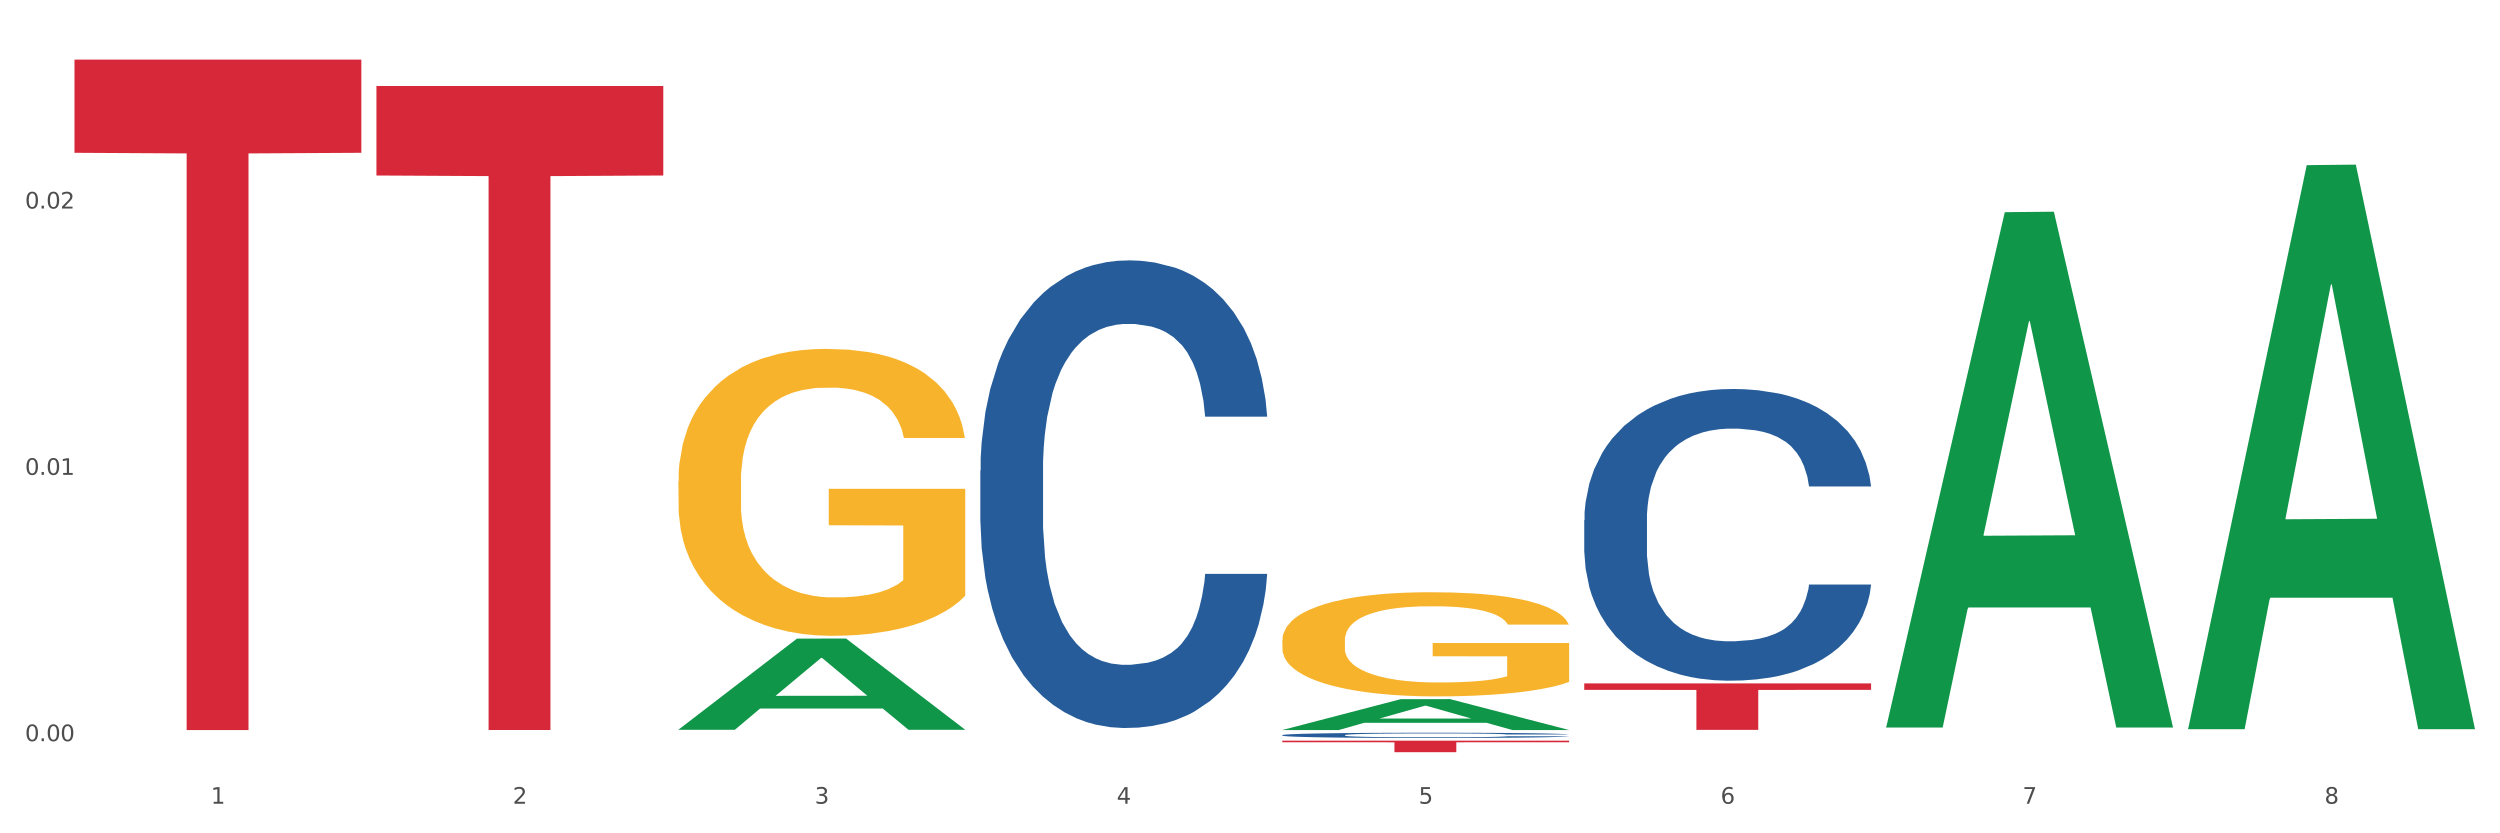
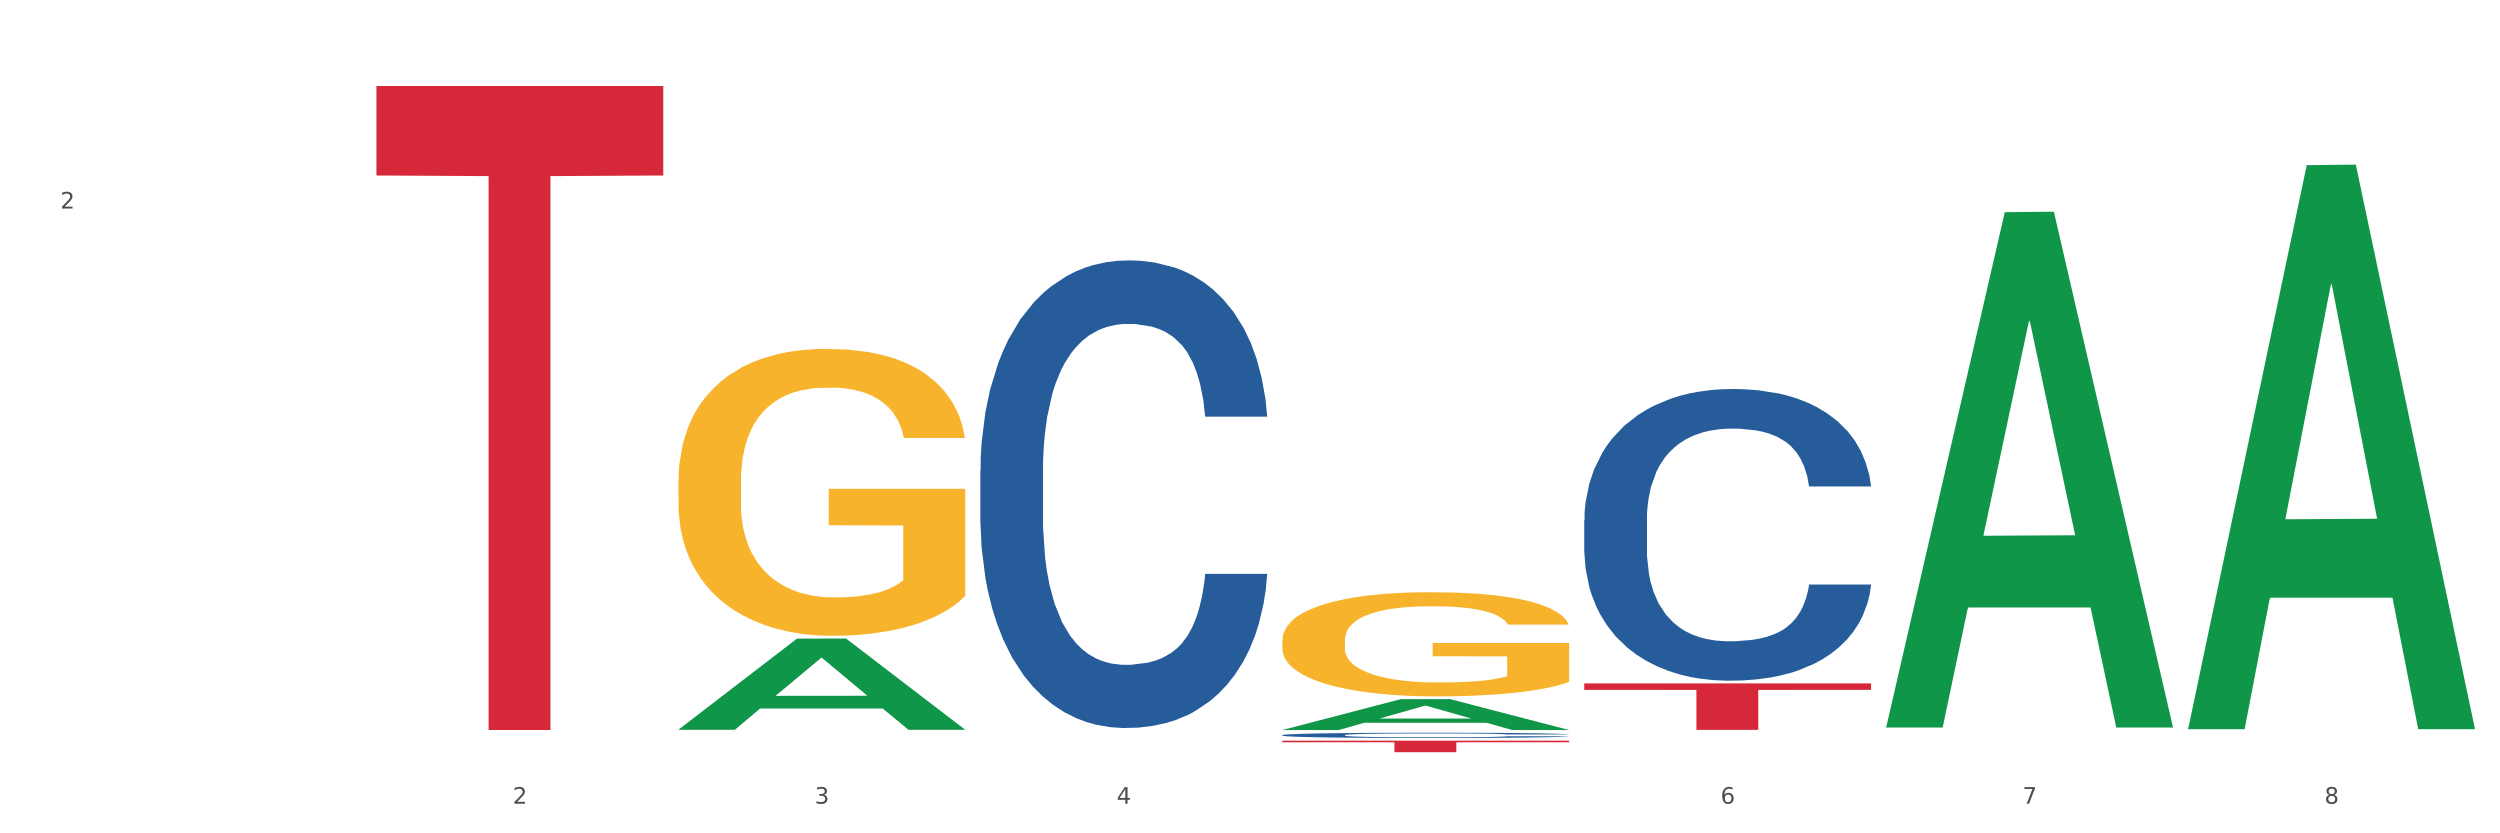
<svg xmlns="http://www.w3.org/2000/svg" xmlns:xlink="http://www.w3.org/1999/xlink" width="1080pt" height="360pt" viewBox="0 0 1080 360" version="1.1">
  <rect x="0" y="0" width="1080" height="360" fill="#333333" stroke="none" />
  <defs>
    <style type="text/css">*{stroke-linejoin: round; stroke-linecap: butt}</style>
  </defs>
  <g id="figure_1">
    <g id="patch_1">
      <path d="M 0 360  L 1080 360  L 1080 0  L 0 0  z " style="fill: #ffffff; stroke: #ffffff; stroke-linejoin: miter" />
    </g>
    <g id="axes_1">
      <g id="matplotlib.axis_1">
        <g id="xtick_1">
          <g id="text_1">
            <g style="fill: #4d4d4d" transform="translate(91.082 347.204) scale(0.096 -0.096)">
              <defs>
-                 <path id="DejaVuSans-31" d="M 794 531  L 1825 531  L 1825 4091  L 703 3866  L 703 4441  L 1819 4666  L 2450 4666  L 2450 531  L 3481 531  L 3481 0  L 794 0  L 794 531  z " transform="scale(0.016)" />
-               </defs>
+                 </defs>
              <use xlink:href="#DejaVuSans-31" />
            </g>
          </g>
        </g>
        <g id="xtick_2">
          <g id="text_2">
            <g style="fill: #4d4d4d" transform="translate(221.525 347.204) scale(0.096 -0.096)">
              <defs>
                <path id="DejaVuSans-32" d="M 1228 531  L 3431 531  L 3431 0  L 469 0  L 469 531  Q 828 903 1448 1529  Q 2069 2156 2228 2338  Q 2531 2678 2651 2914  Q 2772 3150 2772 3378  Q 2772 3750 2511 3984  Q 2250 4219 1831 4219  Q 1534 4219 1204 4116  Q 875 4013 500 3803  L 500 4441  Q 881 4594 1212 4672  Q 1544 4750 1819 4750  Q 2544 4750 2975 4387  Q 3406 4025 3406 3419  Q 3406 3131 3298 2873  Q 3191 2616 2906 2266  Q 2828 2175 2409 1742  Q 1991 1309 1228 531  z " transform="scale(0.016)" />
              </defs>
              <use xlink:href="#DejaVuSans-32" />
            </g>
          </g>
        </g>
        <g id="xtick_3">
          <g id="text_3">
            <g style="fill: #4d4d4d" transform="translate(351.968 347.204) scale(0.096 -0.096)">
              <defs>
                <path id="DejaVuSans-33" d="M 2597 2516  Q 3050 2419 3304 2112  Q 3559 1806 3559 1356  Q 3559 666 3084 287  Q 2609 -91 1734 -91  Q 1441 -91 1130 -33  Q 819 25 488 141  L 488 750  Q 750 597 1062 519  Q 1375 441 1716 441  Q 2309 441 2620 675  Q 2931 909 2931 1356  Q 2931 1769 2642 2001  Q 2353 2234 1838 2234  L 1294 2234  L 1294 2753  L 1863 2753  Q 2328 2753 2575 2939  Q 2822 3125 2822 3475  Q 2822 3834 2567 4026  Q 2313 4219 1838 4219  Q 1578 4219 1281 4162  Q 984 4106 628 3988  L 628 4550  Q 988 4650 1302 4700  Q 1616 4750 1894 4750  Q 2613 4750 3031 4423  Q 3450 4097 3450 3541  Q 3450 3153 3228 2886  Q 3006 2619 2597 2516  z " transform="scale(0.016)" />
              </defs>
              <use xlink:href="#DejaVuSans-33" />
            </g>
          </g>
        </g>
        <g id="xtick_4">
          <g id="text_4">
            <g style="fill: #4d4d4d" transform="translate(482.412 347.204) scale(0.096 -0.096)">
              <defs>
                <path id="DejaVuSans-34" d="M 2419 4116  L 825 1625  L 2419 1625  L 2419 4116  z M 2253 4666  L 3047 4666  L 3047 1625  L 3713 1625  L 3713 1100  L 3047 1100  L 3047 0  L 2419 0  L 2419 1100  L 313 1100  L 313 1709  L 2253 4666  z " transform="scale(0.016)" />
              </defs>
              <use xlink:href="#DejaVuSans-34" />
            </g>
          </g>
        </g>
        <g id="xtick_5">
          <g id="text_5">
            <g style="fill: #4d4d4d" transform="translate(612.855 347.204) scale(0.096 -0.096)">
              <defs>
-                 <path id="DejaVuSans-35" d="M 691 4666  L 3169 4666  L 3169 4134  L 1269 4134  L 1269 2991  Q 1406 3038 1543 3061  Q 1681 3084 1819 3084  Q 2600 3084 3056 2656  Q 3513 2228 3513 1497  Q 3513 744 3044 326  Q 2575 -91 1722 -91  Q 1428 -91 1123 -41  Q 819 9 494 109  L 494 744  Q 775 591 1075 516  Q 1375 441 1709 441  Q 2250 441 2565 725  Q 2881 1009 2881 1497  Q 2881 1984 2565 2268  Q 2250 2553 1709 2553  Q 1456 2553 1204 2497  Q 953 2441 691 2322  L 691 4666  z " transform="scale(0.016)" />
-               </defs>
+                 </defs>
              <use xlink:href="#DejaVuSans-35" />
            </g>
          </g>
        </g>
        <g id="xtick_6">
          <g id="text_6">
            <g style="fill: #4d4d4d" transform="translate(743.299 347.204) scale(0.096 -0.096)">
              <defs>
                <path id="DejaVuSans-36" d="M 2113 2584  Q 1688 2584 1439 2293  Q 1191 2003 1191 1497  Q 1191 994 1439 701  Q 1688 409 2113 409  Q 2538 409 2786 701  Q 3034 994 3034 1497  Q 3034 2003 2786 2293  Q 2538 2584 2113 2584  z M 3366 4563  L 3366 3988  Q 3128 4100 2886 4159  Q 2644 4219 2406 4219  Q 1781 4219 1451 3797  Q 1122 3375 1075 2522  Q 1259 2794 1537 2939  Q 1816 3084 2150 3084  Q 2853 3084 3261 2657  Q 3669 2231 3669 1497  Q 3669 778 3244 343  Q 2819 -91 2113 -91  Q 1303 -91 875 529  Q 447 1150 447 2328  Q 447 3434 972 4092  Q 1497 4750 2381 4750  Q 2619 4750 2861 4703  Q 3103 4656 3366 4563  z " transform="scale(0.016)" />
              </defs>
              <use xlink:href="#DejaVuSans-36" />
            </g>
          </g>
        </g>
        <g id="xtick_7">
          <g id="text_7">
            <g style="fill: #4d4d4d" transform="translate(873.742 347.204) scale(0.096 -0.096)">
              <defs>
                <path id="DejaVuSans-37" d="M 525 4666  L 3525 4666  L 3525 4397  L 1831 0  L 1172 0  L 2766 4134  L 525 4134  L 525 4666  z " transform="scale(0.016)" />
              </defs>
              <use xlink:href="#DejaVuSans-37" />
            </g>
          </g>
        </g>
        <g id="xtick_8">
          <g id="text_8">
            <g style="fill: #4d4d4d" transform="translate(1004.185 347.204) scale(0.096 -0.096)">
              <defs>
                <path id="DejaVuSans-38" d="M 2034 2216  Q 1584 2216 1326 1975  Q 1069 1734 1069 1313  Q 1069 891 1326 650  Q 1584 409 2034 409  Q 2484 409 2743 651  Q 3003 894 3003 1313  Q 3003 1734 2745 1975  Q 2488 2216 2034 2216  z M 1403 2484  Q 997 2584 770 2862  Q 544 3141 544 3541  Q 544 4100 942 4425  Q 1341 4750 2034 4750  Q 2731 4750 3128 4425  Q 3525 4100 3525 3541  Q 3525 3141 3298 2862  Q 3072 2584 2669 2484  Q 3125 2378 3379 2068  Q 3634 1759 3634 1313  Q 3634 634 3220 271  Q 2806 -91 2034 -91  Q 1263 -91 848 271  Q 434 634 434 1313  Q 434 1759 690 2068  Q 947 2378 1403 2484  z M 1172 3481  Q 1172 3119 1398 2916  Q 1625 2713 2034 2713  Q 2441 2713 2670 2916  Q 2900 3119 2900 3481  Q 2900 3844 2670 4047  Q 2441 4250 2034 4250  Q 1625 4250 1398 4047  Q 1172 3844 1172 3481  z " transform="scale(0.016)" />
              </defs>
              <use xlink:href="#DejaVuSans-38" />
            </g>
          </g>
        </g>
        <g id="xtick_9" />
        <g id="xtick_10" />
        <g id="xtick_11" />
        <g id="xtick_12" />
        <g id="xtick_13" />
        <g id="xtick_14" />
        <g id="xtick_15" />
      </g>
      <g id="matplotlib.axis_2">
        <g id="ytick_1">
          <g id="text_9">
            <g style="fill: #4d4d4d" transform="translate(10.8 320.186) scale(0.096 -0.096)">
              <defs>
-                 <path id="DejaVuSans-30" d="M 2034 4250  Q 1547 4250 1301 3770  Q 1056 3291 1056 2328  Q 1056 1369 1301 889  Q 1547 409 2034 409  Q 2525 409 2770 889  Q 3016 1369 3016 2328  Q 3016 3291 2770 3770  Q 2525 4250 2034 4250  z M 2034 4750  Q 2819 4750 3233 4129  Q 3647 3509 3647 2328  Q 3647 1150 3233 529  Q 2819 -91 2034 -91  Q 1250 -91 836 529  Q 422 1150 422 2328  Q 422 3509 836 4129  Q 1250 4750 2034 4750  z " transform="scale(0.016)" />
-                 <path id="DejaVuSans-2e" d="M 684 794  L 1344 794  L 1344 0  L 684 0  L 684 794  z " transform="scale(0.016)" />
-               </defs>
+                 </defs>
              <use xlink:href="#DejaVuSans-30" />
              <use xlink:href="#DejaVuSans-2e" transform="translate(63.623 0)" />
              <use xlink:href="#DejaVuSans-30" transform="translate(95.41 0)" />
              <use xlink:href="#DejaVuSans-30" transform="translate(159.033 0)" />
            </g>
          </g>
        </g>
        <g id="ytick_2">
          <g id="text_10">
            <g style="fill: #4d4d4d" transform="translate(10.8 205.136) scale(0.096 -0.096)">
              <use xlink:href="#DejaVuSans-30" />
              <use xlink:href="#DejaVuSans-2e" transform="translate(63.623 0)" />
              <use xlink:href="#DejaVuSans-30" transform="translate(95.41 0)" />
              <use xlink:href="#DejaVuSans-31" transform="translate(159.033 0)" />
            </g>
          </g>
        </g>
        <g id="ytick_3">
          <g id="text_11">
            <g style="fill: #4d4d4d" transform="translate(10.8 90.085) scale(0.096 -0.096)">
              <use xlink:href="#DejaVuSans-30" />
              <use xlink:href="#DejaVuSans-2e" transform="translate(63.623 0)" />
              <use xlink:href="#DejaVuSans-30" transform="translate(95.41 0)" />
              <use xlink:href="#DejaVuSans-32" transform="translate(159.033 0)" />
            </g>
          </g>
        </g>
        <g id="ytick_4" />
        <g id="ytick_5" />
        <g id="ytick_6" />
      </g>
      <g id="PolyCollection_1">
        <path d="M 293.062 315.186  L 293.19 315.149  L 344.291 275.879  L 365.498 275.842  L 416.983 315.26  L 392.454 315.26  L 381.34 306.081  L 328.577 306.081  L 328.194 306.229  L 317.463 315.26  L 293.062 315.26  L 293.062 315.186  L 335.221 300.603  L 374.696 300.566  L 355.15 284.244  L 354.895 284.17  L 354.639 284.281  L 335.093 300.566  L 335.221 300.603  L 293.062 315.186  z " clip-path="url(#pd63bd239d9)" style="fill: #109648" />
        <path d="M 423.505 203.254  L 423.652 203.07  L 423.652 197.903  L 424.091 190.892  L 425.702 177.977  L 427.753 168.198  L 431.269 156.759  L 433.173 151.962  L 435.663 146.612  L 440.79 137.94  L 446.649 130.56  L 450.75 126.501  L 453.826 123.918  L 460.711 119.305  L 464.666 117.276  L 468.767 115.615  L 472.283 114.508  L 478.142 113.217  L 482.829 112.663  L 488.249 112.478  L 492.79 112.663  L 498.795 113.401  L 507.584 115.615  L 510.953 116.907  L 515.494 119.121  L 520.181 122.073  L 523.99 125.025  L 528.384 129.268  L 532.925 134.803  L 537.319 141.815  L 540.395 148.272  L 542.886 155.099  L 545.083 163.401  L 546.694 172.442  L 547.426 180.007  L 520.621 180.007  L 519.888 173.18  L 518.424 165.8  L 516.959 160.818  L 515.348 156.759  L 512.857 152.147  L 510.66 149.195  L 506.998 145.689  L 503.629 143.475  L 500.846 142.184  L 497.477 141.076  L 490.3 139.969  L 485.173 139.969  L 481.95 140.338  L 477.995 141.261  L 474.626 142.553  L 470.671 144.767  L 467.595 147.165  L 464.519 150.302  L 462.762 152.516  L 460.125 156.575  L 458.367 159.896  L 456.024 165.615  L 454.705 169.674  L 452.362 180.191  L 451.336 187.94  L 450.897 193.291  L 450.604 199.195  L 450.604 227.977  L 451.483 240.893  L 452.215 246.428  L 453.387 252.701  L 455.584 260.819  L 458.807 268.753  L 462.176 274.472  L 464.959 277.978  L 467.595 280.561  L 470.232 282.59  L 473.455 284.435  L 476.091 285.542  L 480.046 286.65  L 484.733 287.203  L 488.395 287.203  L 495.866 286.28  L 499.235 285.358  L 502.457 284.066  L 505.973 282.037  L 508.756 279.823  L 510.367 278.162  L 513.004 274.657  L 515.055 270.967  L 516.812 266.723  L 517.984 263.033  L 519.302 257.498  L 520.328 251.225  L 520.621 247.904  L 547.426 247.904  L 546.84 254.546  L 545.815 261.004  L 543.764 269.675  L 542.153 274.657  L 539.663 280.745  L 537.026 285.911  L 533.364 291.631  L 529.995 295.875  L 526.48 299.565  L 522.671 302.886  L 515.787 307.498  L 513.297 308.79  L 508.024 311.004  L 503.922 312.295  L 497.917 313.587  L 491.764 314.325  L 485.319 314.509  L 479.607 314.14  L 473.308 313.033  L 469.353 311.926  L 464.959 310.266  L 459.832 307.683  L 454.998 304.546  L 450.457 300.856  L 446.209 296.613  L 442.255 291.816  L 437.128 283.882  L 433.319 276.133  L 430.536 268.937  L 428.632 262.849  L 426.728 255.099  L 425.702 249.749  L 424.091 236.834  L 423.505 224.841  L 423.505 203.254  z " clip-path="url(#pd63bd239d9)" style="fill: #255c99" />
-         <path d="M 32.175 25.759  L 156.096 25.759  L 156.096 66.007  L 107.35 66.279  L 107.35 315.376  L 80.628 315.376  L 80.628 66.279  L 32.175 66.007  L 32.175 26.031  L 32.175 25.759  z " clip-path="url(#pd63bd239d9)" style="fill: #d62839" />
        <path d="M 162.618 37.152  L 286.54 37.152  L 286.54 75.815  L 237.793 76.077  L 237.793 315.374  L 211.071 315.374  L 211.071 76.077  L 162.618 75.815  L 162.618 37.413  L 162.618 37.152  z " clip-path="url(#pd63bd239d9)" style="fill: #d62839" />
        <path d="M 553.949 319.978  L 677.87 319.978  L 677.87 320.669  L 629.124 320.674  L 629.124 324.95  L 602.401 324.95  L 602.401 320.674  L 553.949 320.669  L 553.949 319.983  L 553.949 319.978  z " clip-path="url(#pd63bd239d9)" style="fill: #d62839" />
        <path d="M 684.392 295.235  L 808.313 295.235  L 808.313 298.024  L 759.567 298.043  L 759.567 315.306  L 732.845 315.306  L 732.845 298.043  L 684.392 298.024  L 684.392 295.254  L 684.392 295.235  z " clip-path="url(#pd63bd239d9)" style="fill: #d62839" />
        <path d="M 684.392 224.669  L 684.538 224.554  L 684.538 221.332  L 684.978 216.958  L 686.589 208.901  L 688.64 202.801  L 692.155 195.665  L 694.06 192.673  L 696.55 189.335  L 701.677 183.926  L 707.536 179.322  L 711.637 176.79  L 714.713 175.178  L 721.598 172.301  L 725.553 171.035  L 729.654 169.999  L 733.169 169.309  L 739.029 168.503  L 743.716 168.158  L 749.136 168.043  L 753.677 168.158  L 759.682 168.618  L 768.471 169.999  L 771.84 170.805  L 776.381 172.186  L 781.068 174.028  L 784.877 175.869  L 789.271 178.516  L 793.812 181.969  L 798.206 186.343  L 801.282 190.371  L 803.772 194.63  L 805.97 199.809  L 807.581 205.448  L 808.313 210.167  L 781.508 210.167  L 780.775 205.909  L 779.31 201.305  L 777.846 198.197  L 776.234 195.665  L 773.744 192.788  L 771.547 190.946  L 767.885 188.76  L 764.516 187.379  L 761.733 186.573  L 758.364 185.882  L 751.186 185.192  L 746.06 185.192  L 742.837 185.422  L 738.882 185.997  L 735.513 186.803  L 731.558 188.184  L 728.482 189.68  L 725.406 191.637  L 723.648 193.018  L 721.012 195.55  L 719.254 197.622  L 716.91 201.19  L 715.592 203.722  L 713.248 210.282  L 712.223 215.116  L 711.784 218.454  L 711.491 222.137  L 711.491 240.092  L 712.369 248.149  L 713.102 251.602  L 714.274 255.515  L 716.471 260.579  L 719.693 265.528  L 723.062 269.096  L 725.846 271.283  L 728.482 272.894  L 731.119 274.16  L 734.341 275.311  L 736.978 276.002  L 740.933 276.692  L 745.62 277.038  L 749.282 277.038  L 756.753 276.462  L 760.122 275.887  L 763.344 275.081  L 766.86 273.815  L 769.643 272.434  L 771.254 271.398  L 773.891 269.211  L 775.941 266.909  L 777.699 264.262  L 778.871 261.96  L 780.189 258.507  L 781.215 254.594  L 781.508 252.522  L 808.313 252.522  L 807.727 256.666  L 806.702 260.694  L 804.651 266.104  L 803.04 269.211  L 800.55 273.009  L 797.913 276.232  L 794.251 279.8  L 790.882 282.447  L 787.367 284.749  L 783.558 286.821  L 776.674 289.698  L 774.184 290.504  L 768.91 291.885  L 764.809 292.691  L 758.803 293.496  L 752.651 293.957  L 746.206 294.072  L 740.493 293.841  L 734.195 293.151  L 730.24 292.46  L 725.846 291.424  L 720.719 289.813  L 715.885 287.857  L 711.344 285.555  L 707.096 282.907  L 703.141 279.915  L 698.015 274.966  L 694.206 270.132  L 691.423 265.643  L 689.519 261.845  L 687.615 257.011  L 686.589 253.673  L 684.978 245.617  L 684.392 238.135  L 684.392 224.669  z " clip-path="url(#pd63bd239d9)" style="fill: #255c99" />
        <path d="M 553.949 276.639  L 554.095 276.598  L 554.095 275.118  L 554.388 273.844  L 555.851 270.762  L 558.045 268.213  L 559.655 266.857  L 561.264 265.747  L 563.166 264.637  L 565.507 263.487  L 569.75 261.801  L 572.383 260.938  L 575.602 260.034  L 581.454 258.719  L 585.697 257.979  L 590.086 257.363  L 597.255 256.623  L 601.937 256.294  L 606.911 256.047  L 612.91 255.883  L 617.445 255.842  L 627.394 255.965  L 635.88 256.335  L 639.977 256.623  L 645.244 257.116  L 648.023 257.445  L 652.559 258.102  L 657.241 258.965  L 660.459 259.705  L 665.287 261.103  L 668.945 262.5  L 672.31 264.226  L 674.066 265.418  L 675.383 266.528  L 676.553 267.802  L 677.724 269.816  L 651.388 269.816  L 650.364 268.378  L 648.755 267.021  L 646.414 265.706  L 644.366 264.884  L 640.854 263.857  L 637.636 263.199  L 634.271 262.706  L 630.174 262.295  L 626.955 262.089  L 622.42 261.925  L 613.495 261.966  L 607.497 262.295  L 603.4 262.706  L 600.767 263.076  L 598.426 263.487  L 595.792 264.062  L 592.72 264.925  L 590.525 265.706  L 588.331 266.693  L 586.575 267.679  L 584.965 268.83  L 583.649 270.063  L 582.625 271.337  L 581.747 272.899  L 581.015 275.488  L 581.015 281.119  L 581.308 282.393  L 582.039 284.078  L 582.917 285.353  L 584.38 286.873  L 585.697 287.901  L 588.184 289.38  L 590.964 290.614  L 593.159 291.394  L 595.353 292.052  L 599.157 292.956  L 603.4 293.696  L 607.058 294.148  L 612.032 294.559  L 615.397 294.724  L 618.323 294.806  L 625.492 294.806  L 630.613 294.683  L 636.319 294.395  L 640.708 294.025  L 644.366 293.573  L 648.462 292.833  L 651.096 292.134  L 651.096 283.544  L 618.908 283.503  L 618.908 277.79  L 677.87 277.79  L 677.87 294.559  L 675.383 295.422  L 672.603 296.203  L 669.677 296.902  L 665.287 297.765  L 660.02 298.587  L 655.339 299.163  L 650.364 299.656  L 644.512 300.108  L 636.904 300.519  L 632.222 300.683  L 626.37 300.807  L 619.494 300.848  L 613.495 300.766  L 607.643 300.56  L 601.498 300.19  L 595.5 299.656  L 590.964 299.122  L 586.429 298.464  L 581.6 297.601  L 577.796 296.779  L 574.87 296.039  L 571.652 295.094  L 568.14 293.861  L 565.507 292.751  L 563.166 291.6  L 560.679 290.12  L 558.923 288.846  L 557.167 287.243  L 556.143 286.051  L 554.973 284.202  L 554.095 281.612  L 553.949 276.639  z " clip-path="url(#pd63bd239d9)" style="fill: #f7b32b" />
        <path d="M 553.949 317.562  L 554.095 317.56  L 554.095 317.501  L 554.535 317.422  L 556.146 317.277  L 558.196 317.167  L 561.712 317.038  L 563.616 316.984  L 566.106 316.923  L 571.233 316.826  L 577.092 316.743  L 581.194 316.697  L 584.27 316.668  L 591.154 316.616  L 595.109 316.593  L 599.211 316.574  L 602.726 316.562  L 608.585 316.547  L 613.273 316.541  L 618.692 316.539  L 623.233 316.541  L 629.239 316.549  L 638.028 316.574  L 641.397 316.589  L 645.937 316.614  L 650.625 316.647  L 654.433 316.68  L 658.828 316.728  L 663.368 316.79  L 667.763 316.869  L 670.839 316.942  L 673.329 317.019  L 675.526 317.113  L 677.137 317.214  L 677.87 317.3  L 651.064 317.3  L 650.332 317.223  L 648.867 317.14  L 647.402 317.084  L 645.791 317.038  L 643.301 316.986  L 641.104 316.953  L 637.442 316.913  L 634.073 316.888  L 631.289 316.874  L 627.92 316.861  L 620.743 316.849  L 615.616 316.849  L 612.394 316.853  L 608.439 316.863  L 605.07 316.878  L 601.115 316.903  L 598.039 316.93  L 594.963 316.965  L 593.205 316.99  L 590.568 317.036  L 588.811 317.073  L 586.467 317.138  L 585.149 317.183  L 582.805 317.302  L 581.78 317.389  L 581.34 317.449  L 581.047 317.516  L 581.047 317.84  L 581.926 317.986  L 582.658 318.048  L 583.83 318.119  L 586.027 318.21  L 589.25 318.299  L 592.619 318.364  L 595.402 318.403  L 598.039 318.432  L 600.675 318.455  L 603.898 318.476  L 606.535 318.489  L 610.489 318.501  L 615.177 318.507  L 618.839 318.507  L 626.309 318.497  L 629.678 318.487  L 632.901 318.472  L 636.416 318.449  L 639.199 318.424  L 640.811 318.405  L 643.447 318.366  L 645.498 318.324  L 647.256 318.277  L 648.428 318.235  L 649.746 318.173  L 650.771 318.102  L 651.064 318.065  L 677.87 318.065  L 677.284 318.139  L 676.259 318.212  L 674.208 318.31  L 672.597 318.366  L 670.106 318.435  L 667.47 318.493  L 663.808 318.557  L 660.439 318.605  L 656.923 318.647  L 653.115 318.684  L 646.23 318.736  L 643.74 318.751  L 638.467 318.775  L 634.366 318.79  L 628.36 318.805  L 622.208 318.813  L 615.763 318.815  L 610.05 318.811  L 603.751 318.798  L 599.797 318.786  L 595.402 318.767  L 590.275 318.738  L 585.442 318.703  L 580.901 318.661  L 576.653 318.613  L 572.698 318.559  L 567.571 318.47  L 563.763 318.383  L 560.98 318.302  L 559.075 318.233  L 557.171 318.146  L 556.146 318.085  L 554.535 317.94  L 553.949 317.805  L 553.949 317.562  z " clip-path="url(#pd63bd239d9)" style="fill: #255c99" />
        <path d="M 553.949 315.351  L 554.076 315.338  L 605.178 302.023  L 626.385 302.011  L 677.87 315.376  L 653.341 315.376  L 642.226 312.264  L 589.464 312.264  L 589.081 312.314  L 578.35 315.376  L 553.949 315.376  L 553.949 315.351  L 596.107 310.406  L 635.583 310.394  L 616.037 304.86  L 615.781 304.834  L 615.526 304.872  L 595.98 310.394  L 596.107 310.406  L 553.949 315.351  z " clip-path="url(#pd63bd239d9)" style="fill: #109648" />
        <path d="M 814.835 313.887  L 814.963 313.678  L 866.065 91.661  L 887.272 91.452  L 938.757 314.305  L 914.228 314.305  L 903.113 262.411  L 850.351 262.411  L 849.968 263.248  L 839.236 314.305  L 814.835 314.305  L 814.835 313.887  L 856.994 231.442  L 896.47 231.232  L 876.924 138.952  L 876.668 138.534  L 876.413 139.162  L 856.866 231.232  L 856.994 231.442  L 814.835 313.887  z " clip-path="url(#pd63bd239d9)" style="fill: #109648" />
        <path d="M 945.279 314.552  L 945.407 314.323  L 996.508 71.344  L 1017.715 71.115  L 1069.2 315.01  L 1044.671 315.01  L 1033.557 258.215  L 980.794 258.215  L 980.411 259.132  L 969.68 315.01  L 945.279 315.01  L 945.279 314.552  L 987.438 224.322  L 1026.913 224.093  L 1007.367 123.1  L 1007.112 122.642  L 1006.856 123.329  L 987.31 224.093  L 987.438 224.322  L 945.279 314.552  z " clip-path="url(#pd63bd239d9)" style="fill: #109648" />
        <path d="M 293.062 207.997  L 293.208 207.883  L 293.208 203.808  L 293.501 200.298  L 294.964 191.807  L 297.158 184.788  L 298.768 181.052  L 300.377 177.995  L 302.279 174.938  L 304.62 171.769  L 308.863 167.127  L 311.496 164.749  L 314.715 162.259  L 320.567 158.636  L 324.81 156.598  L 329.199 154.9  L 336.368 152.862  L 341.05 151.956  L 346.025 151.277  L 352.023 150.824  L 356.559 150.711  L 366.507 151.051  L 374.993 152.07  L 379.09 152.862  L 384.357 154.221  L 387.137 155.126  L 391.672 156.938  L 396.354 159.315  L 399.573 161.353  L 404.401 165.202  L 408.058 169.051  L 411.423 173.806  L 413.179 177.09  L 414.496 180.146  L 415.666 183.656  L 416.837 189.203  L 390.502 189.203  L 389.477 185.241  L 387.868 181.505  L 385.527 177.882  L 383.479 175.618  L 379.968 172.787  L 376.749 170.976  L 373.384 169.617  L 369.287 168.485  L 366.069 167.919  L 361.533 167.466  L 352.608 167.58  L 346.61 168.485  L 342.513 169.617  L 339.88 170.636  L 337.539 171.769  L 334.905 173.354  L 331.833 175.731  L 329.638 177.882  L 327.444 180.599  L 325.688 183.316  L 324.079 186.486  L 322.762 189.883  L 321.738 193.392  L 320.86 197.694  L 320.128 204.827  L 320.128 220.337  L 320.421 223.846  L 321.153 228.488  L 322.03 231.998  L 323.493 236.186  L 324.81 239.017  L 327.297 243.092  L 330.077 246.489  L 332.272 248.64  L 334.466 250.451  L 338.27 252.942  L 342.513 254.98  L 346.171 256.225  L 351.145 257.357  L 354.51 257.81  L 357.436 258.037  L 364.605 258.037  L 369.726 257.697  L 375.432 256.904  L 379.821 255.885  L 383.479 254.64  L 387.576 252.602  L 390.209 250.678  L 390.209 227.016  L 358.022 226.903  L 358.022 211.167  L 416.983 211.167  L 416.983 257.357  L 414.496 259.735  L 411.716 261.886  L 408.79 263.81  L 404.401 266.188  L 399.134 268.452  L 394.452 270.037  L 389.477 271.396  L 383.625 272.641  L 376.017 273.773  L 371.336 274.226  L 365.483 274.566  L 358.607 274.679  L 352.608 274.452  L 346.756 273.886  L 340.611 272.867  L 334.613 271.396  L 330.077 269.924  L 325.542 268.112  L 320.714 265.735  L 316.91 263.471  L 313.984 261.433  L 310.765 258.829  L 307.253 255.433  L 304.62 252.376  L 302.279 249.206  L 299.792 245.13  L 298.036 241.621  L 296.281 237.205  L 295.256 233.922  L 294.086 228.828  L 293.208 221.695  L 293.062 207.997  z " clip-path="url(#pd63bd239d9)" style="fill: #f7b32b" />
      </g>
    </g>
  </g>
  <defs>
    <clipPath id="pd63bd239d9">
      <rect x="32.175" y="10.8" width="1037.025" height="329.109" />
    </clipPath>
  </defs>
</svg>